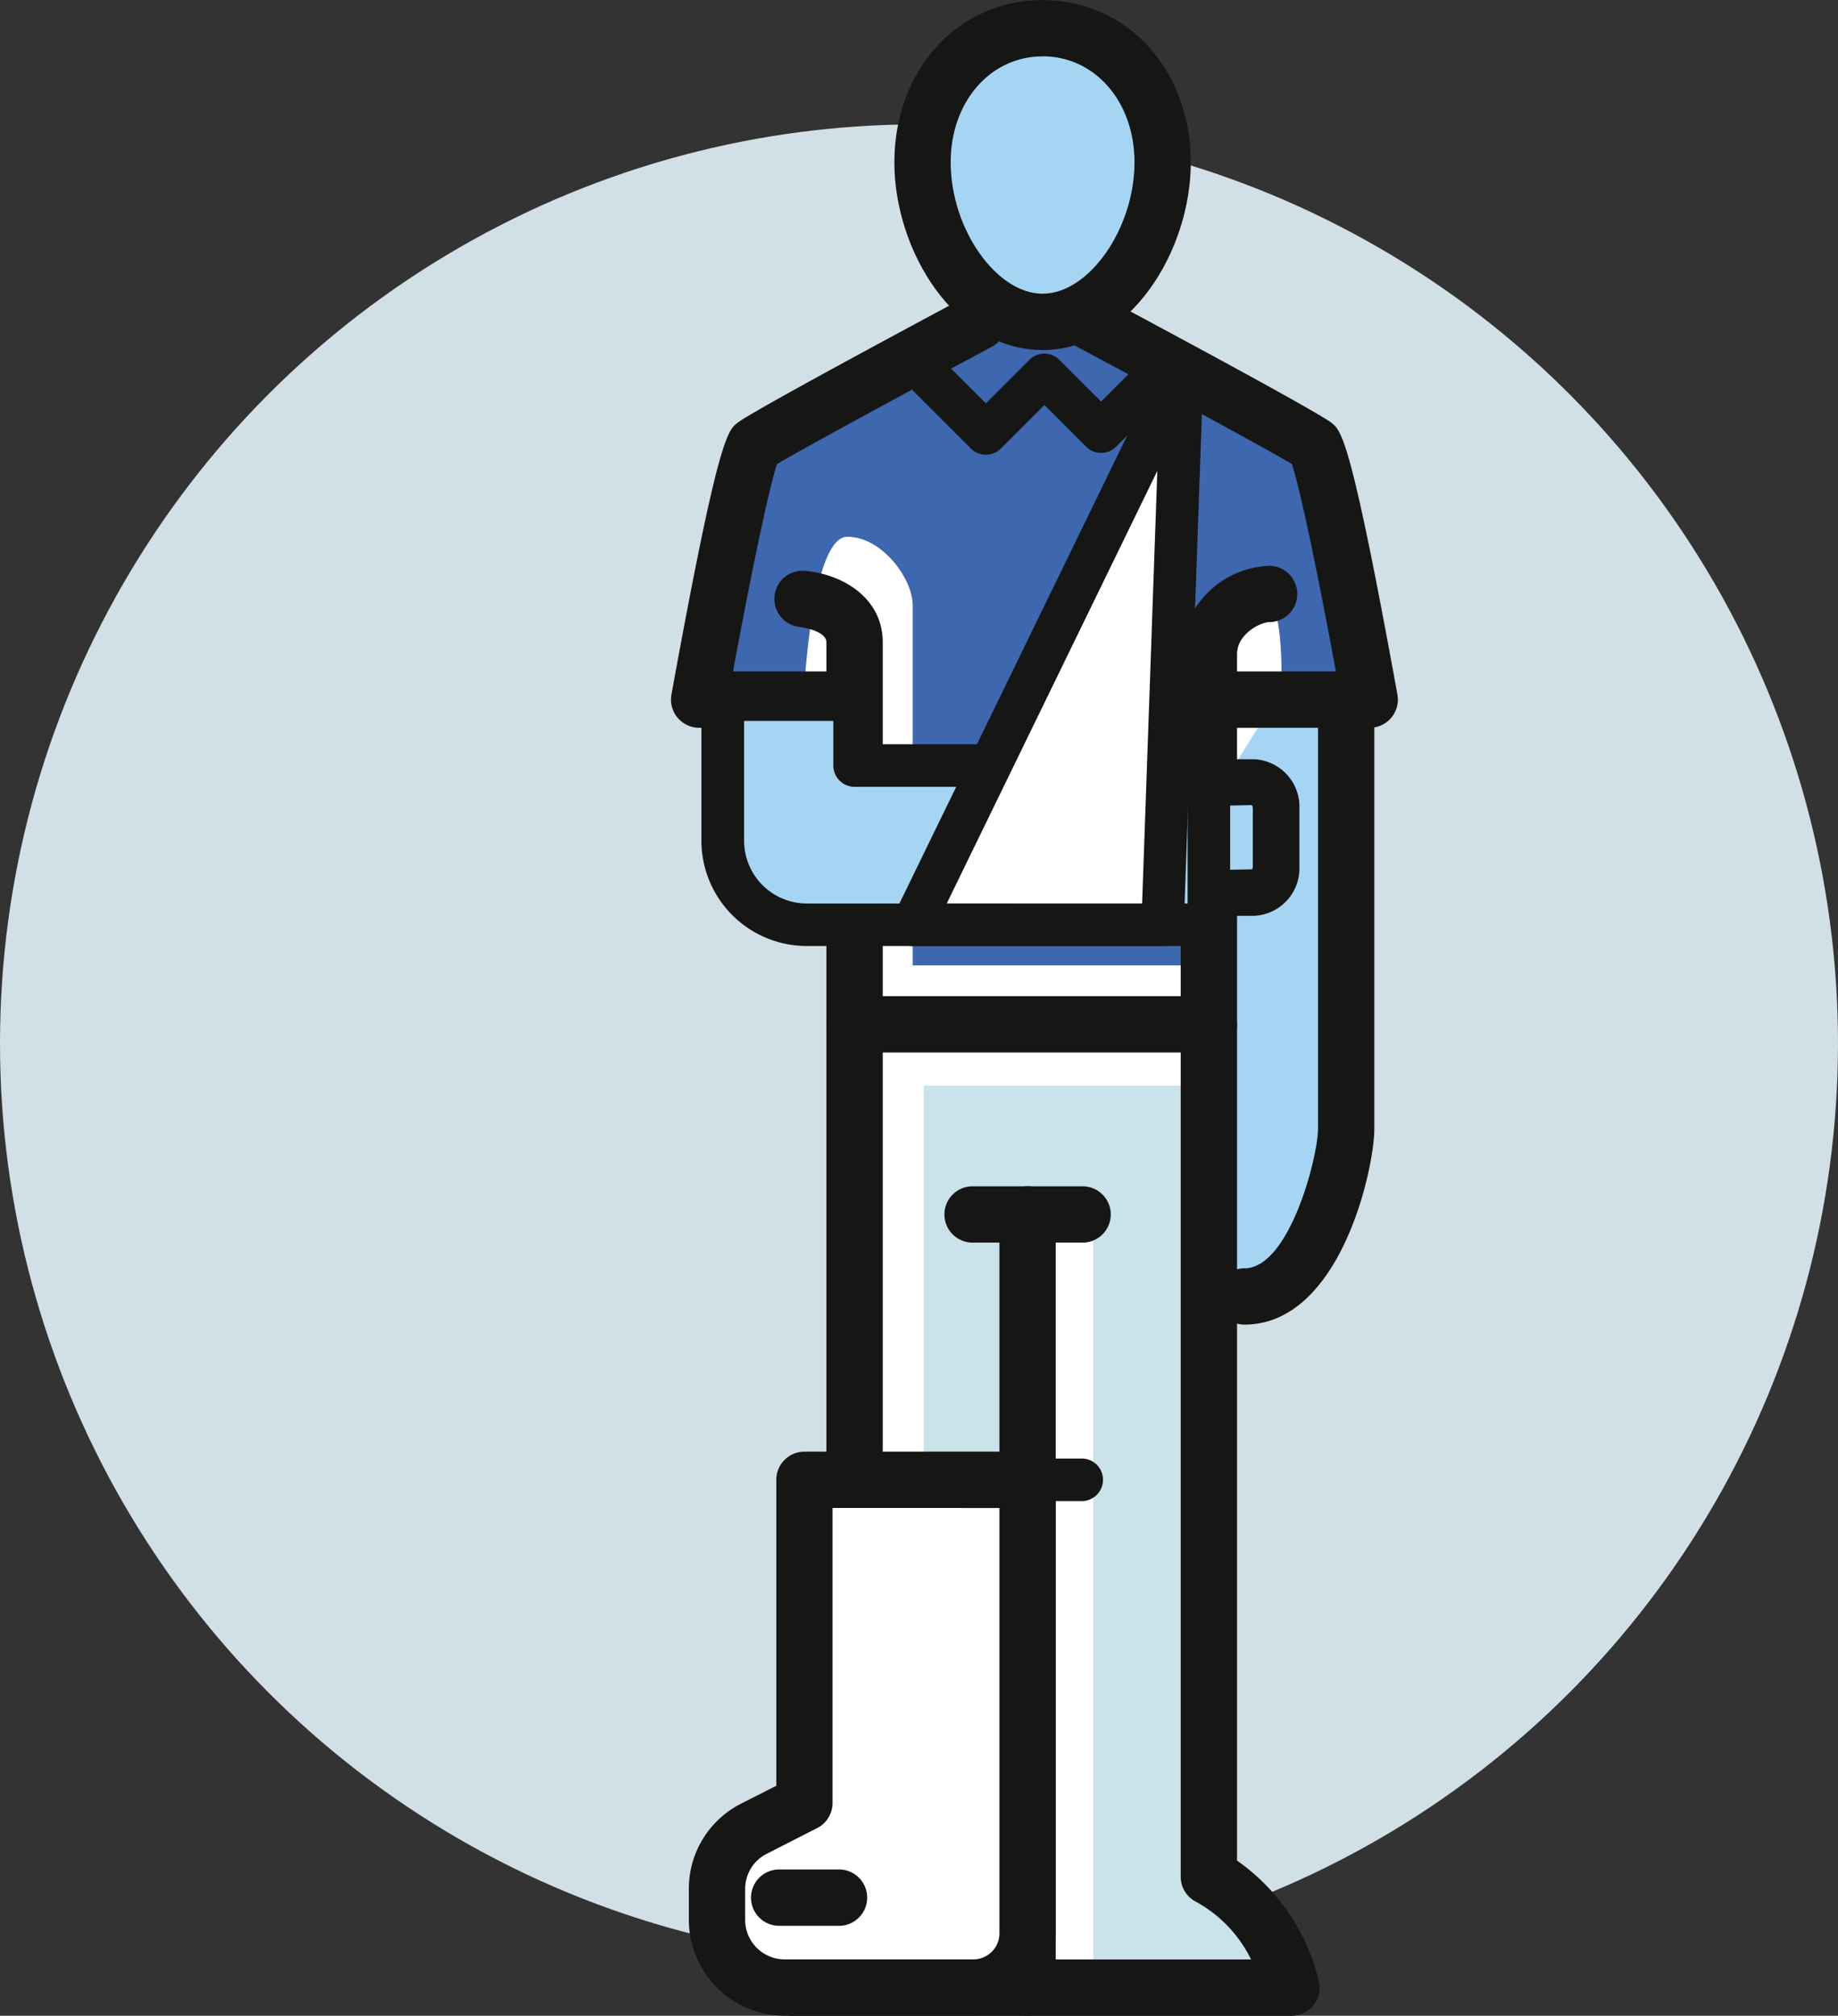
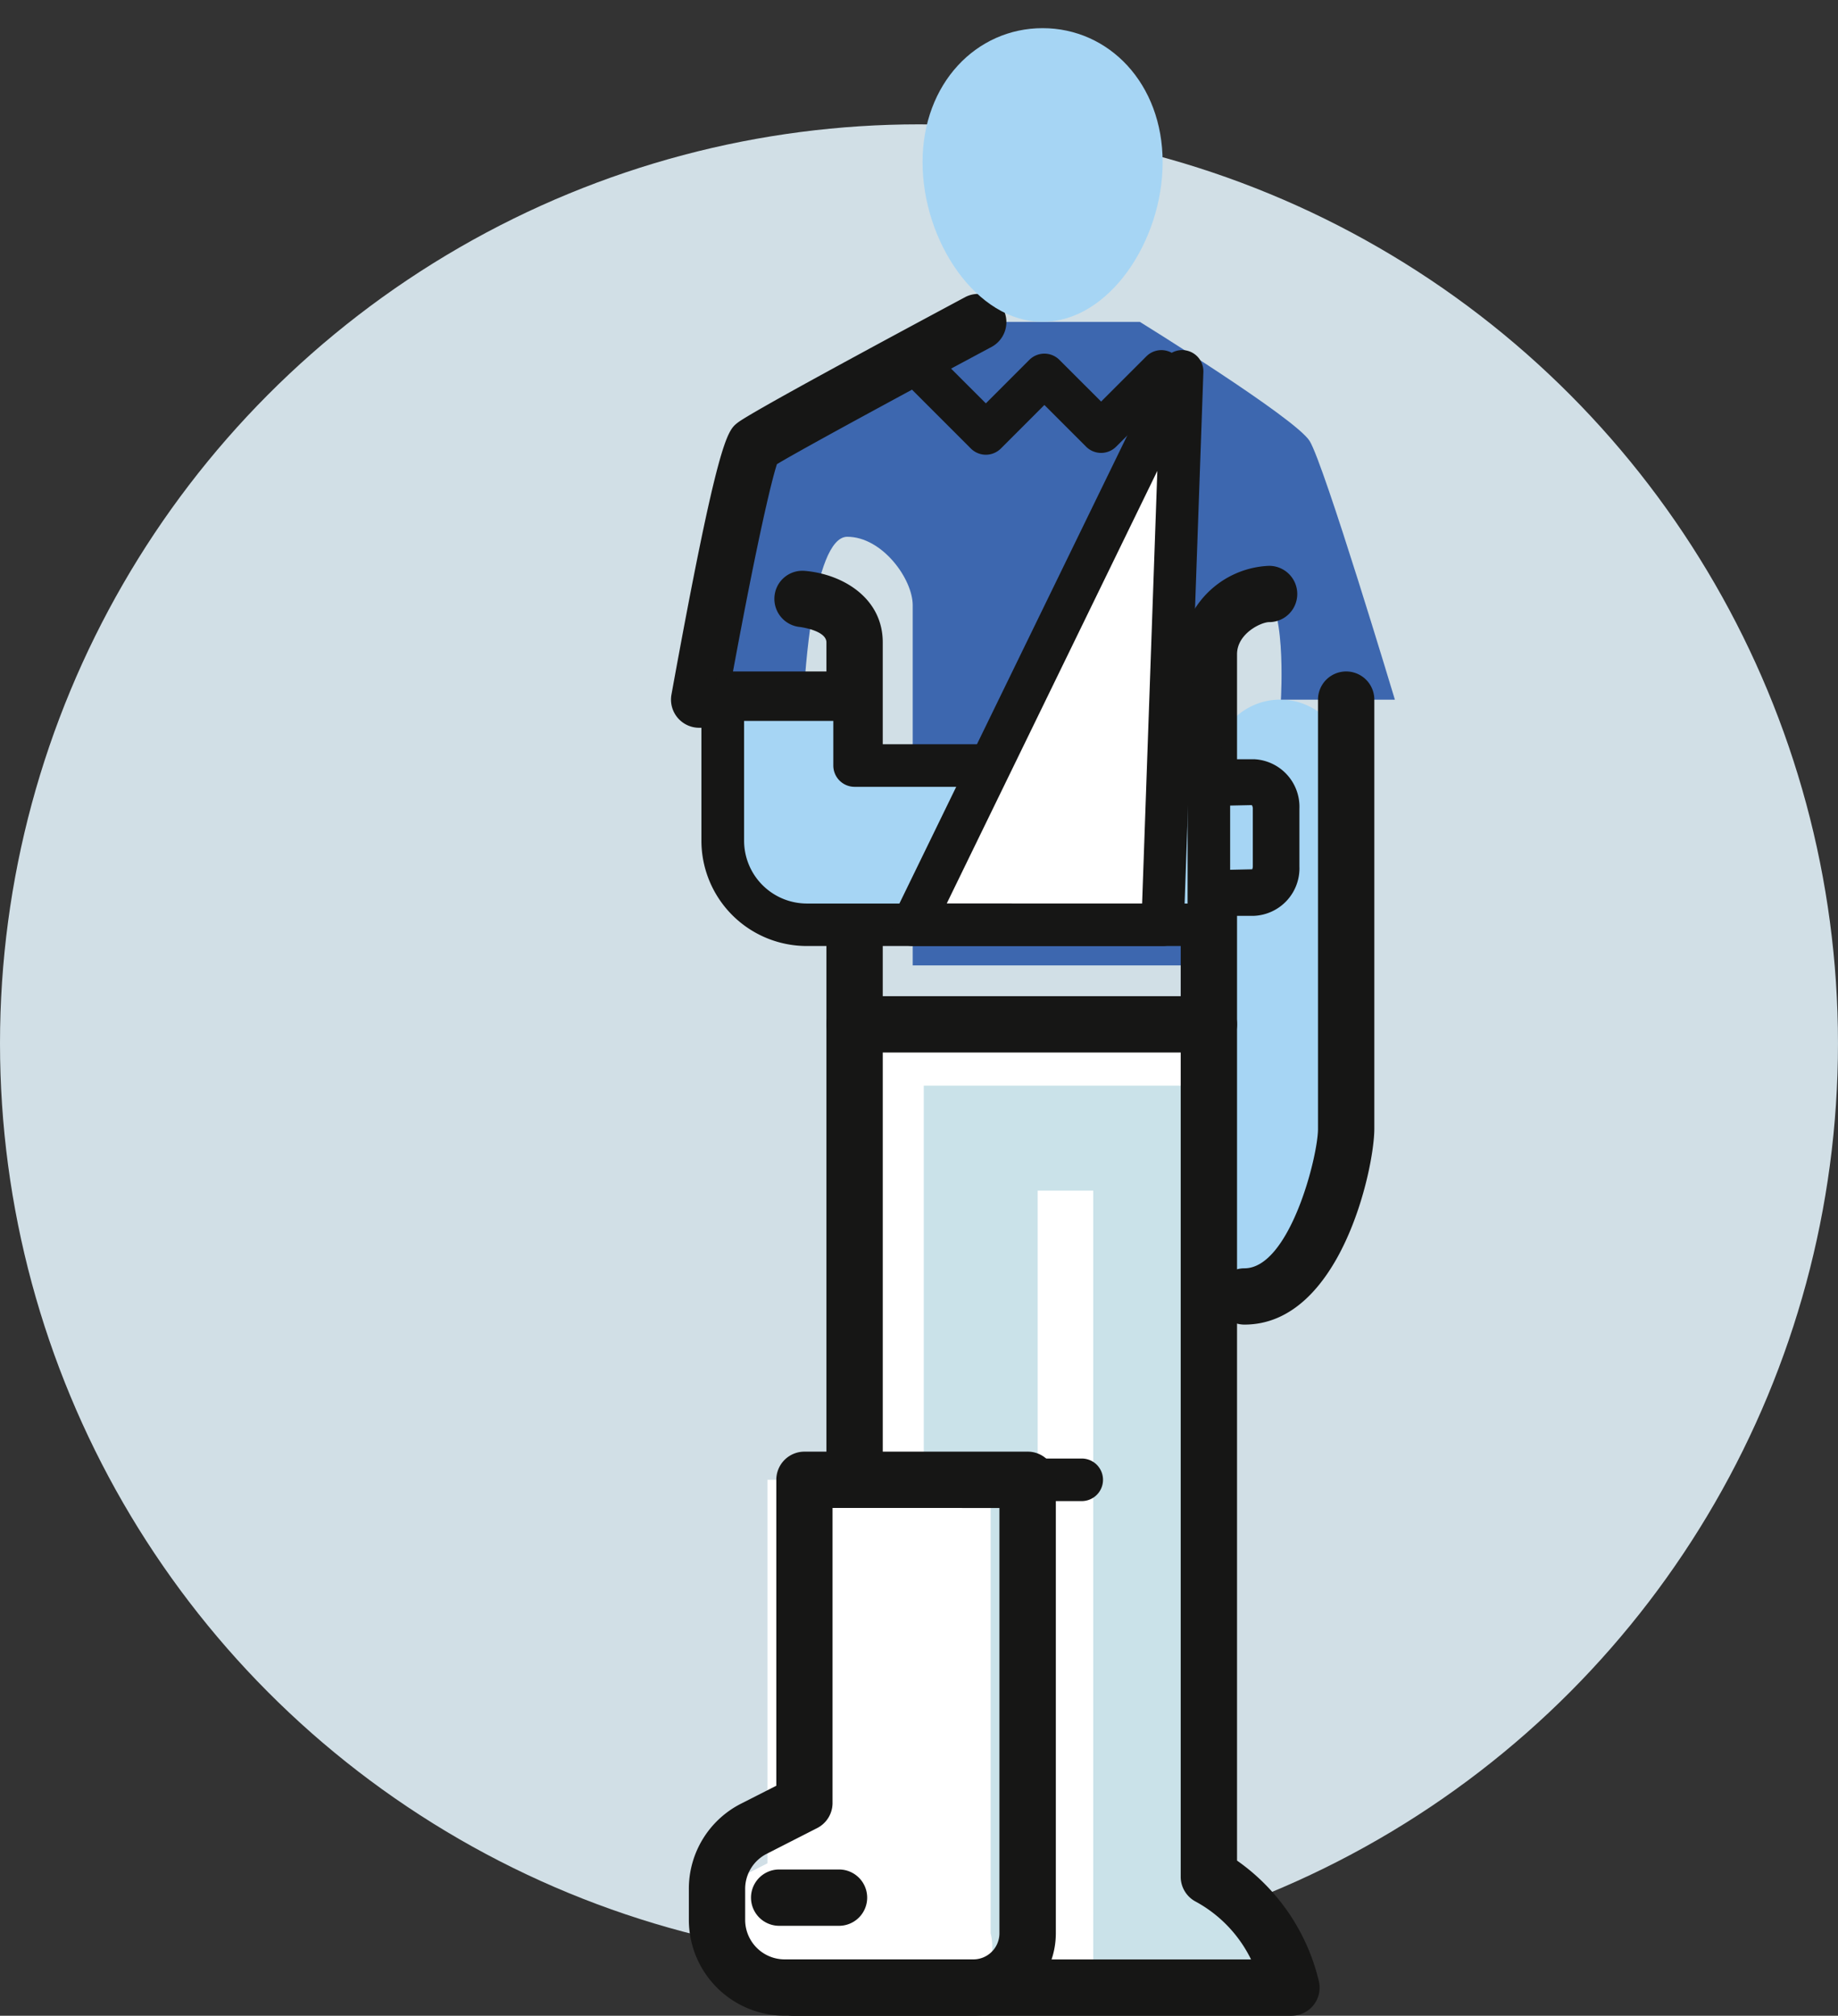
<svg xmlns="http://www.w3.org/2000/svg" width="99.393" height="109" viewBox="0 0 99.393 109">
  <rect x="0" y="0" width="99.393" height="109" fill="#333333" stroke="none" />
  <g id="ico-sinistro" transform="translate(-15.994 -16.472)">
    <g id="Group_290" data-name="Group 290" transform="translate(15.994 23.196)">
      <circle id="Ellipse_24" data-name="Ellipse 24" cx="49.696" cy="49.696" r="49.696" fill="#d1dfe6" />
    </g>
    <g id="Group_291" data-name="Group 291" transform="translate(52.281 16.472)">
      <path id="Path_594" data-name="Path 594" d="M63.255,72.1a3.565,3.565,0,0,0,3.564,3.565h0A3.566,3.566,0,0,0,70.384,72.1V47.265A3.566,3.566,0,0,0,66.819,43.7h0a3.565,3.565,0,0,0-3.564,3.565Z" transform="translate(-33.876 -5.868)" fill="#a6d5f4" />
-       <path id="Path_595" data-name="Path 595" d="M52.039,66.144h18.73V55.281s5.181-8.81,7.064-10.405l1.881-1.6-3.938-7.909L64.86,29l-4.606.568s-11.057,5.63-12.477,6.9-4.571,6.9-4.571,6.9l1.274,6.068h6.669l.164,6.776Z" transform="translate(-41.684 -11.595)" fill="#fff" />
      <path id="Path_596" data-name="Path 596" d="M69.157,63.8H54.482V44.321c0-1.42-1.648-3.7-3.539-3.7s-2.319,8.11-2.319,8.11l-4.724.207S45.612,35.771,46.516,35.3,58.232,29,58.232,29h8.533s8.4,5.194,9.18,6.439,4.612,13.992,4.612,13.992H74.393s.347-5.862-1.153-5.713C67.734,44.259,69.157,63.8,69.157,63.8Z" transform="translate(-41.413 -11.595)" fill="#3d67af" />
      <path id="Path_597" data-name="Path 597" d="M51.575,51.376H43.633a1.523,1.523,0,0,1-1.5-1.794C44.65,35.728,45.16,35.32,45.7,34.889c.682-.547,8.021-4.5,12.335-6.81a1.524,1.524,0,0,1,1.437,2.687c-3.911,2.091-10.157,5.467-11.635,6.355-.3.921-1.05,4.046-2.376,11.209h6.114a1.523,1.523,0,1,1,0,3.046ZM47.926,36.884Z" transform="translate(-42.11 -12.022)" fill="#161615" />
      <path id="Path_598" data-name="Path 598" d="M64.883,24.817c0,4.259-2.907,8.63-6.493,8.63S51.9,29.075,51.9,24.817s2.907-7.249,6.491-7.249S64.883,20.559,64.883,24.817Z" transform="translate(-38.298 -16.045)" fill="#a6d5f4" />
-       <path id="Path_599" data-name="Path 599" d="M58.817,35.4c-4.723,0-8.014-5.351-8.014-10.153,0-5,3.444-8.772,8.014-8.772s8.016,3.77,8.016,8.772C66.833,30.045,63.541,35.4,58.817,35.4Zm0-15.88c-2.833,0-4.97,2.462-4.97,5.727,0,3.586,2.462,7.107,4.97,7.107s4.971-3.521,4.971-7.107C63.789,21.978,61.652,19.516,58.817,19.516Z" transform="translate(-38.725 -16.472)" fill="#161615" />
      <path id="Path_600" data-name="Path 600" d="M73.64,108.66H47.3l3.143-5.465V55.732h18.73V103.2Z" transform="translate(-40.089 -1.183)" fill="#fff" />
      <path id="Path_601" data-name="Path 601" d="M67.993,58.723H53.452v43.409l-5.37,3.475h11.53V64.4h3.005V106.8s9.726-.517,9.6-.666-3.822-4.913-3.822-4.913Z" transform="translate(-39.785 -0.018)" fill="#cae2e9" />
      <path id="Path_602" data-name="Path 602" d="M74.228,116.9H47.313a1.522,1.522,0,0,1-1.523-1.523c0-2.008,2.184-4.881,3.29-6.2V42.634c0-.653-1.42-.832-1.435-.834a1.528,1.528,0,0,1-1.373-1.653,1.512,1.512,0,0,1,1.637-1.381c2.031.168,4.217,1.451,4.217,3.868v67.1a1.53,1.53,0,0,1-.377,1,21.753,21.753,0,0,0-2.276,3.117H72.042a7.107,7.107,0,0,0-2.979-3.119,1.52,1.52,0,0,1-.824-1.352V43.274a4.985,4.985,0,0,1,4.781-4.781,1.522,1.522,0,1,1,0,3.044c-.432,0-1.735.617-1.735,1.737v65.233a11.091,11.091,0,0,1,4.435,6.568,1.52,1.52,0,0,1-1.492,1.822ZM50.6,109.732h0Z" transform="translate(-40.677 -7.896)" fill="#161615" />
      <path id="Path_603" data-name="Path 603" d="M68.84,58.288H49.681a1.523,1.523,0,1,1,0-3.046H68.84a1.523,1.523,0,0,1,0,3.046Z" transform="translate(-39.755 -1.374)" fill="#161615" />
-       <path id="Path_604" data-name="Path 604" d="M60.224,65.685H54.273a1.522,1.522,0,1,1,0-3.044h5.951a1.522,1.522,0,1,1,0,3.044Z" transform="translate(-37.967 1.508)" fill="#161615" />
      <path id="Path_605" data-name="Path 605" d="M60.119,75.537H54.168a1.151,1.151,0,0,1,0-2.3h5.951a1.151,1.151,0,0,1,0,2.3Z" transform="translate(-37.862 5.633)" fill="#161615" />
-       <path id="Path_606" data-name="Path 606" d="M56.413,107.492a1.521,1.521,0,0,1-1.521-1.523V64.162a1.522,1.522,0,0,1,3.044,0v41.807A1.522,1.522,0,0,1,56.413,107.492Z" transform="translate(-37.133 1.508)" fill="#161615" />
      <path id="Path_607" data-name="Path 607" d="M55.627,35.756a1.154,1.154,0,0,1-.813-.338L51.456,32.06a1.149,1.149,0,1,1,1.626-1.626l2.545,2.544,2.351-2.352a1.151,1.151,0,0,1,1.627,0L61.86,32.88l2.447-2.445a1.149,1.149,0,1,1,1.624,1.626l-3.258,3.258a1.147,1.147,0,0,1-1.626,0l-2.255-2.254-2.351,2.352A1.153,1.153,0,0,1,55.627,35.756Z" transform="translate(-38.602 -11.166)" fill="#161615" />
-       <path id="Path_608" data-name="Path 608" d="M73.968,51.376H66.026a1.523,1.523,0,1,1,0-3.046H72.14c-1.327-7.175-2.076-10.3-2.376-11.213-1.41-.845-7.7-4.249-11.635-6.351a1.524,1.524,0,1,1,1.437-2.687c4.314,2.308,11.653,6.262,12.338,6.81.538.431,1.048.839,3.563,14.693a1.523,1.523,0,0,1-1.5,1.794ZM70,37.266h0Zm-.324-.382Z" transform="translate(-36.186 -12.022)" fill="#161615" />
      <path id="Path_609" data-name="Path 609" d="M64.854,77.922a1.522,1.522,0,1,1,0-3.044c2.437,0,3.978-6.033,3.978-7.542V44.127a1.523,1.523,0,1,1,3.046,0V67.336C71.877,69.491,70.043,77.922,64.854,77.922Z" transform="translate(-33.846 -6.295)" fill="#161615" />
      <path id="Path_610" data-name="Path 610" d="M66.785,50.05H63.79a1.15,1.15,0,0,1,0-2.3h2.994a1.15,1.15,0,0,1,0,2.3Z" transform="translate(-34.115 -4.292)" fill="#161615" />
      <path id="Path_611" data-name="Path 611" d="M65.67,52.876H63.776a1.32,1.32,0,0,1-1.185-1.421V48.346a1.318,1.318,0,0,1,1.185-1.42H65.67a1.318,1.318,0,0,1,1.187,1.42v3.108A1.32,1.32,0,0,1,65.67,52.876Z" transform="translate(-34.134 -4.612)" fill="#a6d5f4" />
      <path id="Path_612" data-name="Path 612" d="M66.024,54.488H64.13a2.574,2.574,0,0,1-2.445-2.68V48.7a2.575,2.575,0,0,1,2.445-2.68h1.894a2.574,2.574,0,0,1,2.444,2.68v3.108A2.573,2.573,0,0,1,66.024,54.488Zm-1.83-5.951c.032.017.008.076.008.163v3.108a.312.312,0,0,0,.057.2l1.656-.036a.4.4,0,0,0,.033-.165V48.7a.312.312,0,0,0-.057-.2Zm1.83,3.433h0Z" transform="translate(-34.487 -4.965)" fill="#161615" />
      <path id="Path_613" data-name="Path 613" d="M51.252,47.265V43.7H44.123v7.628a4.545,4.545,0,0,0,4.546,4.545H70.411V47.265Z" transform="translate(-41.326 -5.868)" fill="#a6d5f4" />
      <path id="Path_614" data-name="Path 614" d="M70.734,57.346H48.992a5.7,5.7,0,0,1-5.7-5.7V44.022a1.151,1.151,0,0,1,1.15-1.15h7.129a1.151,1.151,0,0,1,1.15,1.15v2.413H70.734a1.152,1.152,0,0,1,1.15,1.152V56.2A1.151,1.151,0,0,1,70.734,57.346ZM45.6,45.173v6.476a3.4,3.4,0,0,0,3.4,3.4H69.583V48.738H51.575a1.151,1.151,0,0,1-1.15-1.15V45.173Z" transform="translate(-41.649 -6.191)" fill="#161615" />
      <path id="Path_615" data-name="Path 615" d="M66.086,30.925,51.516,60.848H65.032Z" transform="translate(-38.447 -10.844)" fill="#fff" />
      <path id="Path_616" data-name="Path 616" d="M65.354,62.321H51.839a1.15,1.15,0,0,1-1.034-1.653L65.374,30.743a1.15,1.15,0,0,1,2.183.545L66.5,61.211A1.149,1.149,0,0,1,65.354,62.321Zm-11.675-2.3H64.244l.823-23.393Z" transform="translate(-38.769 -11.166)" fill="#161615" />
-       <path id="Path_617" data-name="Path 617" d="M57.762,101.521H47.557A3.656,3.656,0,0,1,43.9,97.864V96.19a3.659,3.659,0,0,1,2-3.26l2.727-1.389V74.063h12.07V98.589A2.931,2.931,0,0,1,57.762,101.521Z" transform="translate(-41.413 5.956)" fill="#fff" />
+       <path id="Path_617" data-name="Path 617" d="M57.762,101.521H47.557A3.656,3.656,0,0,1,43.9,97.864V96.19l2.727-1.389V74.063h12.07V98.589A2.931,2.931,0,0,1,57.762,101.521Z" transform="translate(-41.413 5.956)" fill="#fff" />
      <path id="Path_618" data-name="Path 618" d="M58.189,103.47H47.984a5.186,5.186,0,0,1-5.18-5.18V96.616A5.158,5.158,0,0,1,45.633,92l1.9-.966V74.489a1.522,1.522,0,0,1,1.523-1.521h12.07a1.521,1.521,0,0,1,1.523,1.521V99.016A4.46,4.46,0,0,1,58.189,103.47ZM50.574,76.012V91.967a1.522,1.522,0,0,1-.831,1.356l-2.727,1.391a2.126,2.126,0,0,0-1.167,1.9V98.29a2.138,2.138,0,0,0,2.136,2.134H58.189a1.411,1.411,0,0,0,1.41-1.409v-23Z" transform="translate(-41.84 5.529)" fill="#161615" />
    </g>
    <path id="Path_619" data-name="Path 619" d="M49.982,92.275H46.746a1.523,1.523,0,1,1,0-3.046h3.236a1.523,1.523,0,0,1,0,3.046Z" transform="translate(11.383 28.334)" fill="#161615" />
  </g>
</svg>